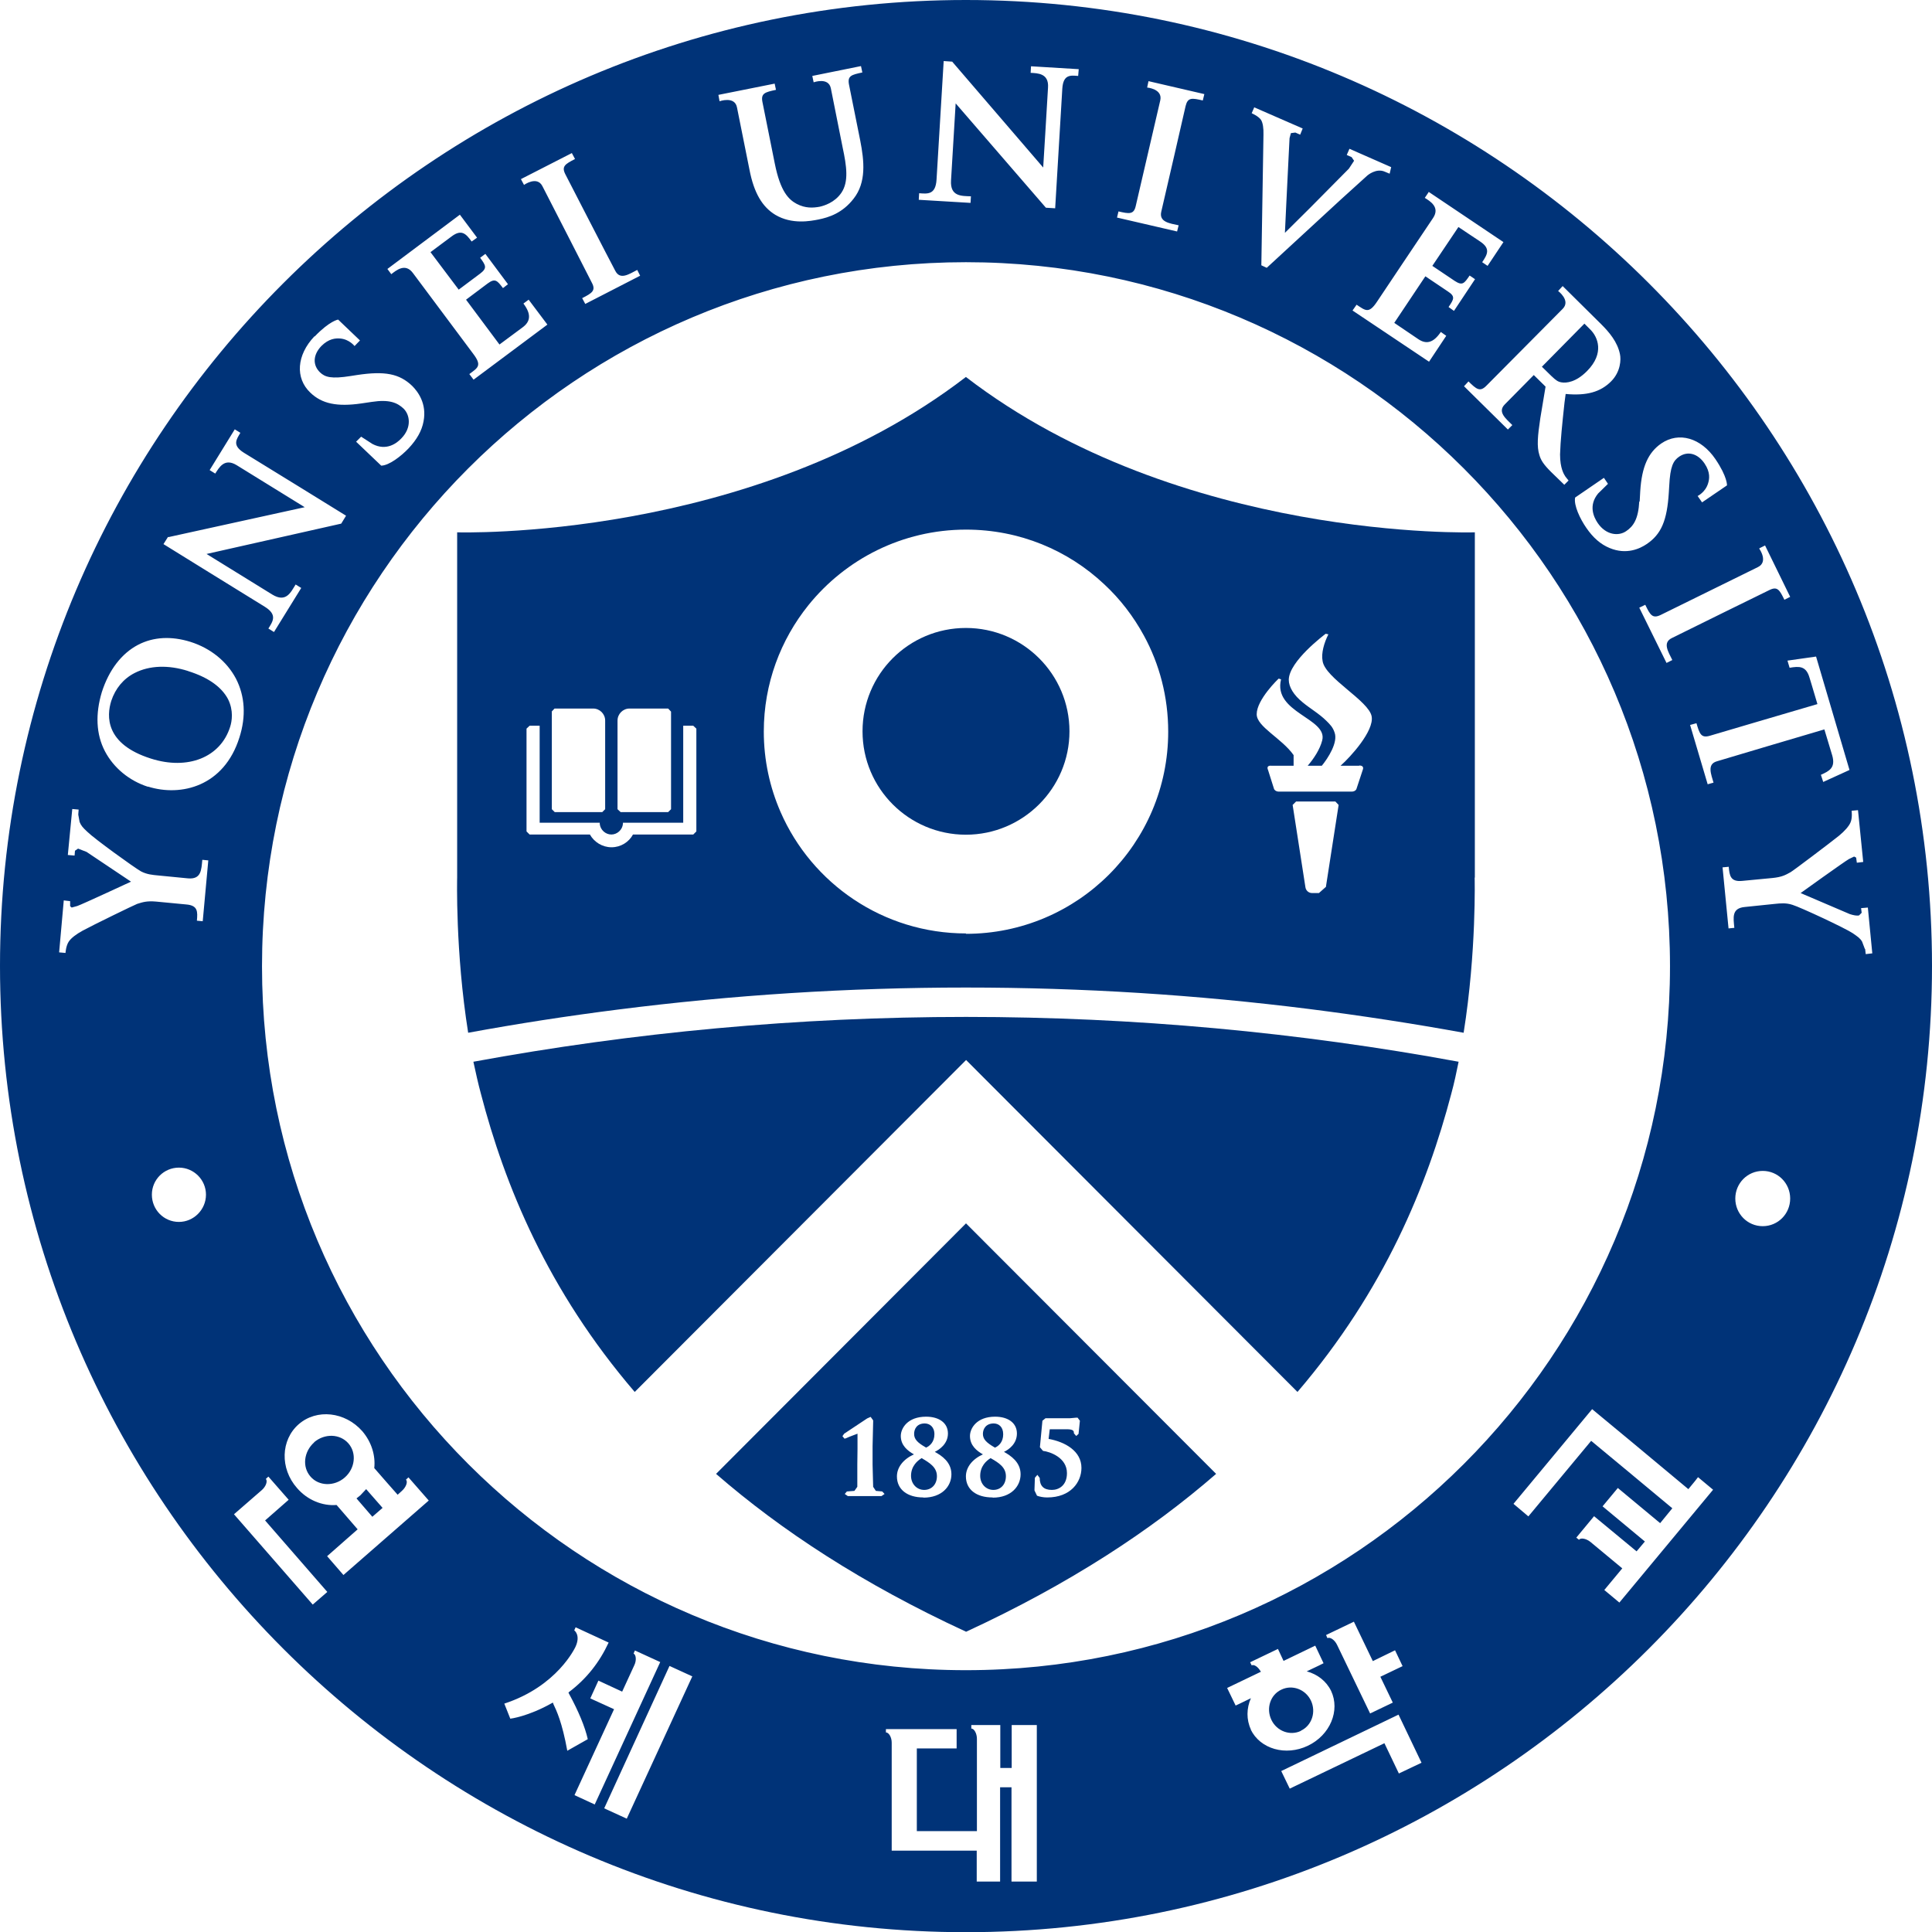
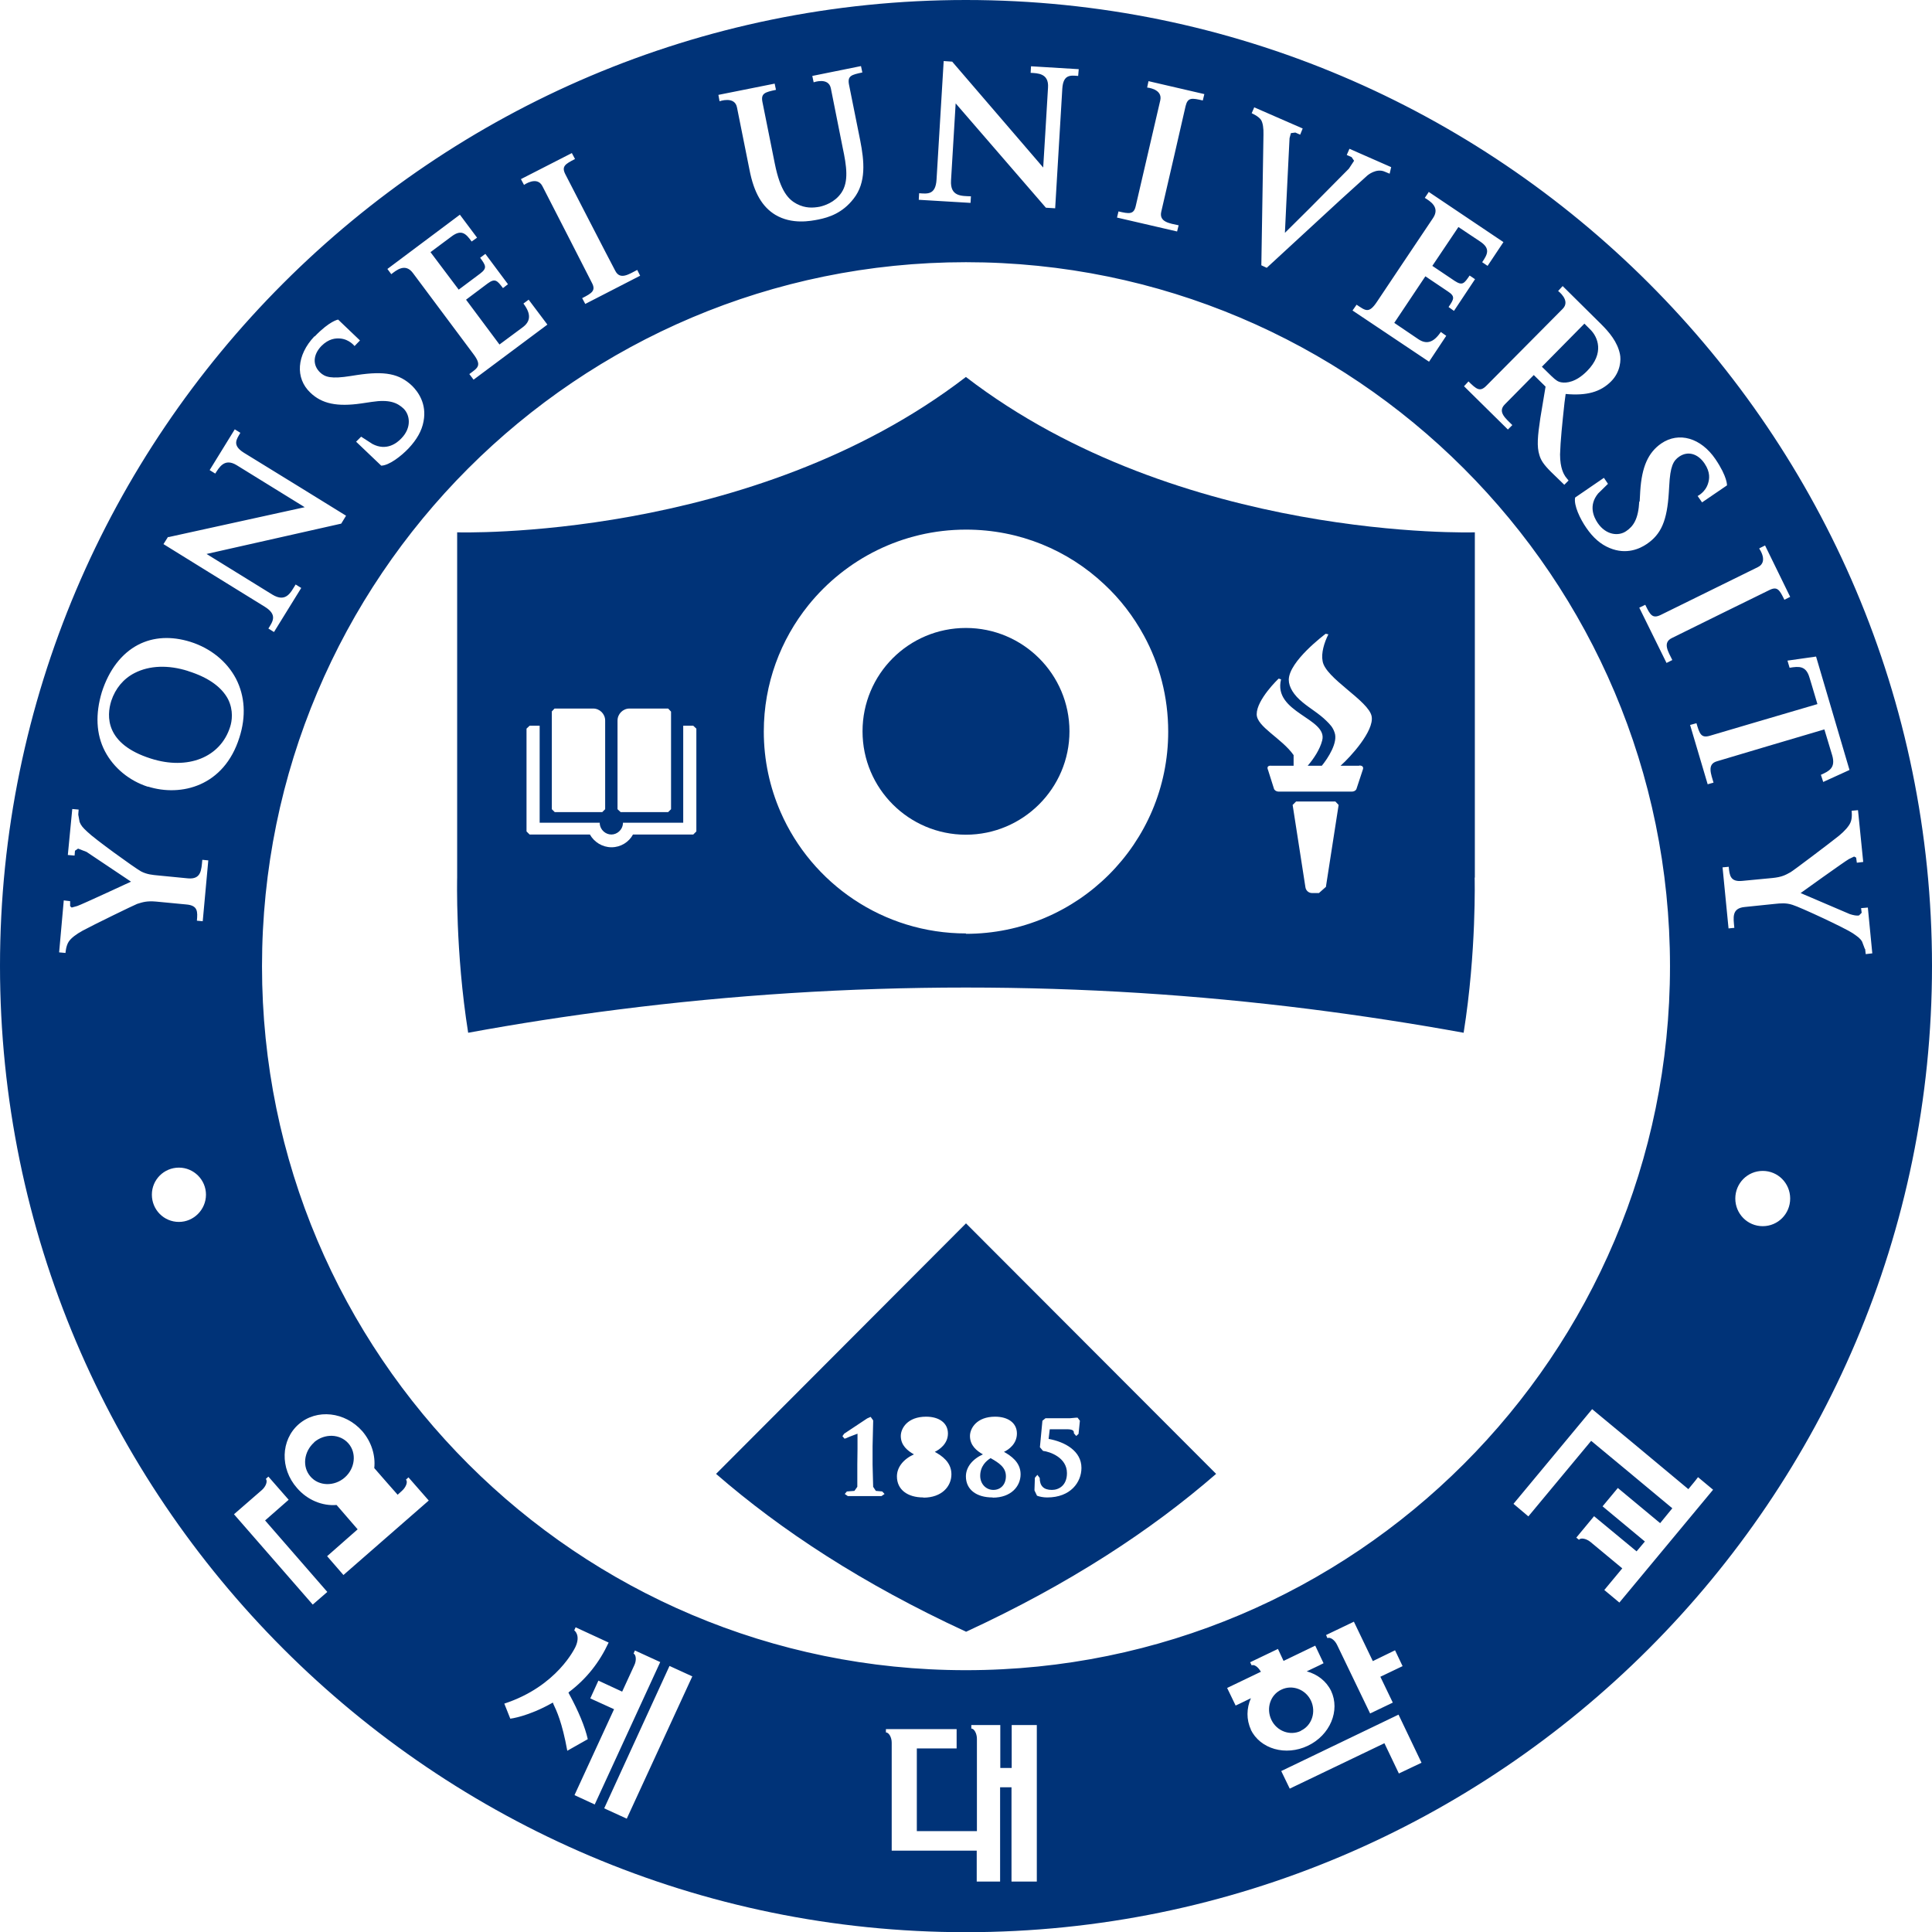
<svg xmlns="http://www.w3.org/2000/svg" id="Layer_2" data-name="Layer 2" viewBox="0 0 99.99 100">
  <defs>
    <style>
      .cls-1 {
        fill: #003378;
      }
    </style>
  </defs>
  <g id="Layer_1-2" data-name="Layer 1">
    <g>
      <g>
-         <path class="cls-1" d="M18.65,77.39l-.2.16c.37.43.82.95.82.95l.53-.46s-.48-.55-.85-.97l-.31.33Z" />
        <path class="cls-1" d="M67.33,89.57c.57-.27.79-.97.52-1.55-.28-.59-.97-.85-1.54-.57-.57.27-.79.97-.51,1.56.28.59.97.84,1.53.57Z" />
        <path class="cls-1" d="M16.26,74.65c-.54.48-.63,1.27-.19,1.77.43.5,1.23.52,1.77.05.54-.47.63-1.27.19-1.77-.44-.5-1.23-.52-1.77-.06Z" />
        <path class="cls-1" d="M9.74,34.73c-1.03-.33-2.01-.29-2.77.1-.59.3-1,.81-1.21,1.44-.25.79-.32,2.24,2.05,2.99,1.91.61,3.6-.06,4.1-1.64.09-.28.19-.84-.11-1.44-.33-.62-1.01-1.12-2.07-1.45Z" />
        <path class="cls-1" d="M49.99,0C22.43,0,0,22.43,0,49.99s22.43,50.01,49.99,50.01,50-22.43,50-50.01S77.56,0,49.99,0ZM91.05,28.38l.3-.15,1.3,2.66-.3.15c-.25-.51-.36-.71-.78-.5,0,0-4.55,2.23-5.04,2.48-.5.24-.19.71.02,1.14l-.3.15-1.41-2.86.31-.15c.25.52.37.73.79.53,0,0,4.77-2.35,5.04-2.48.55-.27.08-.94.08-.94ZM84.86,25.96l.03-.54c.08-1.26.41-2,1.09-2.47.91-.62,2.05-.29,2.8.81.63.93.6,1.36.6,1.36l-1.29.88-.23-.33s.4-.19.54-.65c.07-.22.13-.57-.18-1.03-.35-.52-.87-.66-1.31-.36-.31.21-.47.5-.52,1.52l-.02.33c-.09,1.46-.39,2.17-1.15,2.68-.34.23-1.04.57-1.92.2-.46-.19-.85-.53-1.2-1.04-.32-.46-.66-1.17-.58-1.57l1.49-1.02.21.31-.51.5c-.51.62-.23,1.22-.02,1.53.43.63,1.08.69,1.47.42.37-.25.63-.61.68-1.54ZM80.88,14.81l1.99,1.97c.41.41.84.91.97,1.55.06.27.04.91-.46,1.41-.55.55-1.26.75-2.35.65l-.06.45c-.12,1.11-.21,1.98-.23,2.68,0,.72.2,1.03.28,1.15l.16.2-.22.22-.69-.67c-.37-.37-.52-.59-.6-.87-.14-.44-.09-.99.05-1.92l.27-1.62-.61-.6-1.5,1.52c-.39.39.05.73.39,1.07l-.23.23-2.27-2.24.23-.25c.41.4.59.56.92.23,0,0,3.75-3.78,3.96-3.99.42-.43-.24-.92-.24-.92l.23-.25ZM73.94,9.93l3.87,2.6-.82,1.23-.28-.19c.27-.4.44-.7-.09-1.06-.24-.16-1.14-.76-1.14-.76l-1.35,2.01,1.16.78c.4.26.49.13.77-.28l.28.19-1.09,1.64-.28-.2c.28-.41.36-.55-.04-.81l-1.16-.78h0s-1.61,2.41-1.61,2.41c0,0,.98.66,1.24.84.4.27.77.22,1.17-.37l.28.2-.89,1.34-3.96-2.65.21-.3c.46.3.63.49,1.06-.16,0,0,2.52-3.77,2.9-4.33.37-.56-.16-.87-.43-1.04l.19-.28ZM64.9,5.55l2.52,1.1-.13.32-.25-.11-.23.03-.07.26-.05.99c-.06,1.13-.18,3.72-.19,3.91l1.3-1.29,2.01-2.03.27-.41-.13-.19-.25-.11.14-.32,2.16.95-.08.34-.24-.1c-.45-.21-.91.19-.91.19l-1.38,1.25-3.83,3.53-.28-.13.11-6.75c.01-.34-.03-.63-.13-.78-.13-.19-.48-.34-.48-.34l.13-.3ZM57.88,10.94c.56.13.8.17.9-.28,0,0,1.2-5.18,1.27-5.47.13-.59-.68-.66-.68-.66l.07-.33,2.89.67-.08.33c-.56-.13-.78-.17-.89.29,0,0-1.13,4.94-1.26,5.47-.12.53.43.6.9.7l-.08.32-3.11-.72.08-.33ZM47.56,10c.43.03.86.1.91-.7.05-.81.37-6.14.37-6.14l.44.03c.79.92,4.59,5.34,4.71,5.48,0,0,.21-3.4.25-4.14.05-.74-.54-.74-.9-.76l.02-.34,2.47.15-.03.35c-.39-.03-.77-.09-.82.65-.04.73-.37,6.2-.37,6.2l-.48-.03-4.67-5.4-.24,3.99c-.05.84.55.8,1.03.82l-.02.34-2.68-.16.02-.35ZM40.09,4.32l.07.33c-.57.12-.79.18-.7.63l.64,3.19c.29,1.45.72,1.86,1.13,2.08.46.24.85.21,1.19.15.22-.05.78-.21,1.13-.73.38-.57.27-1.36.06-2.34l-.61-3.06c-.12-.59-.89-.31-.89-.31l-.07-.33,2.52-.51.07.33c-.56.12-.78.17-.69.63l.58,2.89c.21,1.07.32,2.17-.34,3.01-.58.75-1.28.97-1.82,1.08-.41.08-1.37.27-2.23-.24-.68-.41-1.11-1.14-1.34-2.33l-.65-3.24c-.12-.59-.9-.31-.9-.31l-.06-.33,2.9-.58ZM29.6,7.93l.16.3c-.51.26-.71.38-.5.79,0,0,2.32,4.51,2.58,4.99.25.5.71.18,1.14-.04l.15.3-2.84,1.46-.16-.3c.51-.26.72-.39.5-.8,0,0-2.42-4.74-2.56-5-.28-.54-.95-.06-.95-.06l-.16-.3,2.64-1.35ZM23.8,11.11l.89,1.19-.28.2c-.29-.4-.52-.65-1.03-.27-.23.17-1.1.82-1.1.82l1.46,1.94,1.11-.83c.38-.29.29-.42,0-.82l.27-.2,1.17,1.57-.26.2c-.3-.4-.41-.52-.79-.24l-1.12.84h0s1.73,2.32,1.73,2.32c0,0,.94-.7,1.2-.89.39-.29.47-.66.04-1.23l.27-.2.97,1.29-3.82,2.85-.22-.29c.44-.33.67-.43.2-1.05,0,0-2.71-3.63-3.12-4.18-.4-.54-.87-.13-1.12.06l-.2-.27,3.74-2.8ZM16.29,17.41c.78-.81,1.21-.87,1.21-.87l1.13,1.08-.28.29s-.27-.35-.74-.39c-.24-.02-.59,0-.98.39-.43.45-.46.98-.07,1.36.26.25.58.35,1.59.19l.32-.05c1.45-.22,2.2-.07,2.86.56.29.29.77.91.59,1.84-.09.49-.35.94-.77,1.39-.39.41-1.01.89-1.42.9l-1.3-1.24.26-.26.59.38c.71.37,1.25-.03,1.5-.3.53-.55.44-1.2.11-1.53-.33-.31-.74-.49-1.65-.35l-.54.08c-1.25.18-2.04.02-2.64-.56-.79-.75-.71-1.94.21-2.91ZM8.71,27.8c1.19-.26,6.88-1.51,7.06-1.55,0,0-2.9-1.79-3.53-2.18-.63-.38-.9.13-1.1.44l-.29-.18,1.3-2.11.29.18c-.2.34-.44.64.18,1.03.63.38,5.29,3.26,5.29,3.26l-.25.41-6.97,1.57,3.4,2.1c.72.44.96-.12,1.21-.52l.29.18-1.41,2.28-.29-.18c.22-.36.49-.71-.19-1.13-.69-.42-5.24-3.24-5.24-3.24l.24-.38ZM9.26,63.24c-.78,0-1.4-.63-1.4-1.41s.63-1.4,1.4-1.4,1.4.63,1.4,1.4-.63,1.41-1.4,1.41ZM10.51,47.68l-.32-.03c.04-.46.06-.79-.55-.84-.6-.06-1.57-.15-1.57-.15-.48-.04-.68.03-.97.12-.14.05-2.3,1.1-2.83,1.39-.33.18-.59.38-.71.56-.15.22-.17.59-.17.59l-.33-.03.24-2.69.33.04v.21s0,.05,0,.05l.08.07.29-.08c.24-.08,2.78-1.26,2.78-1.26l-2.3-1.54-.44-.17-.16.11-.02.25-.35-.03.23-2.38.33.03-.02.26.07.38c.07.18.16.29.4.51.35.35,2.41,1.84,2.78,2.05.31.16.59.18.89.21,0,0,.85.08,1.54.15.69.06.69-.44.74-.96l.31.03-.29,3.17ZM7.66,40.72c-.97-.31-1.78-.98-2.23-1.84-.46-.88-.5-1.93-.16-3.06.37-1.15,1.02-2,1.88-2.45.79-.41,1.72-.46,2.71-.15,1.04.33,1.88,1.01,2.35,1.9.47.91.53,1.96.18,3.05-.79,2.52-3.01,3.08-4.73,2.54ZM16.19,83.05l-4.08-4.68,1.45-1.26c.2-.18.3-.45.2-.57l.13-.12,1.05,1.2-1.22,1.07,3.22,3.7-.76.66ZM17.78,81.52l-.85-.98,1.58-1.39s-.72-.83-1.09-1.26c-.73.06-1.51-.25-2.05-.88-.89-1.01-.84-2.49.09-3.3.93-.81,2.4-.65,3.29.36.48.56.69,1.26.62,1.91.22.26,1.21,1.38,1.21,1.38l.23-.21c.2-.18.31-.46.2-.57l.13-.12,1.05,1.2-4.41,3.85ZM28.64,88.16l-.03-.04-.04.02c-1.24.7-2.15.81-2.16.81h0l-.31-.78c2.75-.9,3.66-2.9,3.68-2.93h0c.28-.6-.04-.85-.06-.86l.07-.16,1.71.79c-.48,1.03-1.14,1.87-2.05,2.56l-.03.03.04.08c.48.88.82,1.7.96,2.33l-1.06.6c-.27-1.48-.55-2.06-.73-2.44ZM29.74,92.89l2.04-4.43-1.23-.56.42-.92,1.23.57.63-1.37c.12-.25.09-.54-.04-.6h0l.07-.16,1.31.6h0s-3.39,7.37-3.39,7.37l-1.04-.48ZM32.45,94.13l-1.18-.54,3.38-7.37,1.18.54h0l-3.39,7.36ZM53.65,97.38h-1.3v-4.88h-.59v4.88h-1.21v-1.6h-4.4v-5.59c0-.28-.15-.53-.3-.53v-.17h3.66v1h-2.06v4.28h3.11v-4.78c0-.27-.14-.53-.29-.53v-.18h1.5v2.22h.59v-2.22h1.3v8.1ZM64.74,89.51c-.24-.51-.23-1.1,0-1.62-.45.22-.76.37-.79.38l-.44-.91,1.75-.84-.03-.04c-.13-.22-.33-.35-.45-.29h0s-.08-.16-.08-.16l1.44-.69.29.62,1.64-.79.43.91s-.37.19-.87.42c.55.15,1.01.5,1.26,1.01.48,1.02-.05,2.29-1.2,2.84-1.15.55-2.47.17-2.96-.84ZM72.08,88.12l-1.17.56-1.71-3.55c-.12-.25-.35-.42-.5-.35l-.07-.16,1.44-.69.98,2.04,1.15-.56.39.82-1.15.55.64,1.33ZM72.4,91.79l-.75-1.57-4.9,2.35-.44-.91,6.07-2.92,1.19,2.49-1.18.56ZM49.99,86.44c-20.11,0-36.43-16.31-36.43-36.43S29.87,13.57,49.99,13.57s36.44,16.31,36.44,36.44-16.32,36.43-36.44,36.43ZM83.81,82.94l-.78-.65.93-1.12-1.65-1.37c-.21-.17-.5-.23-.59-.11l-.14-.11.92-1.11,2.2,1.82.43-.51-2.19-1.82.79-.95,2.19,1.82s.28-.34.63-.77c-.93-.78-4.2-3.49-4.2-3.49l-3.25,3.91-.77-.65,4.07-4.9h0c.06.04,3.94,3.27,4.98,4.14.28-.33.48-.59.5-.62l.78.65-4.85,5.84ZM88.7,40.5l-.32.09-.91-3.07.33-.09c.16.55.24.78.69.65,0,0,4.74-1.4,5.57-1.64-.31-1.03-.37-1.26-.41-1.37-.18-.62-.54-.59-1.03-.51l-.11-.37,1.48-.21,1.73,5.87-1.36.62-.12-.37c.45-.2.76-.37.59-.99-.03-.11-.1-.34-.41-1.36-.72.21-5.07,1.5-5.56,1.65-.53.15-.3.67-.17,1.13ZM91.23,63.46c-.79,0-1.42-.64-1.42-1.43s.63-1.43,1.42-1.43,1.42.64,1.42,1.43-.63,1.43-1.42,1.43ZM96.51,49.1l-.14-.37c-.1-.17-.22-.25-.48-.43-.4-.27-2.72-1.35-3.12-1.47-.33-.11-.62-.08-.91-.05,0,0-.86.09-1.55.16-.7.06-.6.55-.55,1.08l-.3.03-.31-3.16.32-.03c.04.46.09.79.7.73.6-.06,1.57-.15,1.57-.15.48-.05.66-.15.93-.3.13-.07,2.05-1.52,2.51-1.89.29-.24.51-.49.59-.68.11-.24.06-.61.06-.61l.33-.03.27,2.68-.33.04-.03-.22v-.04s-.11-.06-.11-.06l-.27.13c-.22.12-2.5,1.76-2.5,1.76l2.55,1.09c.19.06.35.09.47.07l.14-.14-.03-.24.35-.03.23,2.37-.34.04-.03-.26Z" />
-         <path class="cls-1" d="M80.28,19.45c.26.25.36.31.54.34.24.04.74,0,1.32-.59.92-.93.54-1.77.18-2.13l-.32-.32-2.2,2.23.48.47Z" />
+         <path class="cls-1" d="M80.28,19.45c.26.25.36.31.54.34.24.04.74,0,1.32-.59.92-.93.54-1.77.18-2.13l-.32-.32-2.2,2.23.48.47" />
      </g>
      <g>
        <path class="cls-1" d="M49.99,32.5c-2.96,0-5.35,2.39-5.35,5.35s2.4,5.35,5.35,5.35,5.36-2.4,5.36-5.35-2.4-5.35-5.36-5.35" />
-         <path class="cls-1" d="M24.5,54.95c.12.55.24,1.11.39,1.66,1.23,4.72,3.44,10.16,7.96,15.43l17.15-17.18,17.15,17.18c4.51-5.27,6.72-10.71,7.96-15.43.15-.55.27-1.11.38-1.66-8.25-1.52-16.78-2.32-25.49-2.32s-17.24.8-25.5,2.32" />
        <path class="cls-1" d="M76.33,45.42v-17.87s-15.24.49-26.34-8.04c-11.1,8.53-26.33,8.04-26.33,8.04v17.87s-.1,3.83.57,8.03c2.56-.47,5.14-.87,7.75-1.2,5.89-.75,11.9-1.14,18.01-1.14s11.95.38,17.76,1.11c2.69.34,5.36.75,8,1.23,0,0,0,0,0,0,0,0,0,0,0,0,.67-4.2.57-8.03.57-8.03ZM31.96,37.29c0-.34.28-.62.62-.62h2l.15.16v5.05l-.15.15h-2.46l-.16-.15v-4.59ZM28.55,36.83l.15-.16h2c.34,0,.62.28.62.62v4.59l-.15.15h-2.46l-.15-.15v-5.05ZM36.04,43.03l-.16.16h-3.12c-.21.39-.63.66-1.11.66s-.9-.27-1.12-.66h-3.12l-.16-.16v-5.32l.16-.15h.52v5.02h3.11v.06c.03.31.3.55.6.55s.57-.24.6-.55v-.06h3.12v-5.02h.52l.16.15v5.32ZM50,48.31c-4.3,0-7.99-2.59-9.6-6.28-.56-1.28-.87-2.69-.87-4.17,0-2.48.87-4.75,2.31-6.54,1.92-2.38,4.86-3.91,8.16-3.91,2.77,0,5.28,1.07,7.15,2.83.82.76,1.51,1.66,2.05,2.65.81,1.48,1.26,3.18,1.26,4.98,0,5.78-4.69,10.46-10.47,10.46ZM68.61,45.91l-.35.31h-.35c-.19,0-.33-.14-.35-.31l-.66-4.25.18-.18h2.03l.17.18-.66,4.25ZM70.35,39.62s.27-.02.18.22l-.33,1s-.05.13-.25.13h-3.76c-.19,0-.25-.13-.25-.13l-.31-.98c-.12-.27.16-.23.16-.23h1.16v-.55c-.61-.87-1.92-1.47-1.91-2.12,0-.75,1.11-1.82,1.14-1.84l.12.04c-.43,1.73,2.43,2.01,2.13,3.16-.12.47-.44.95-.75,1.31h.73c.32-.39.85-1.21.66-1.72-.09-.28-.25-.43-.42-.6-.37-.37-.86-.65-1.23-.96-.46-.37-.72-.79-.72-1.17.01-.96,1.86-2.34,1.91-2.38l.14.03c-.22.43-.38.98-.3,1.38.13.89,2.4,2.06,2.54,2.87.13.75-1.09,2.09-1.61,2.55h.96Z" />
        <g>
          <path class="cls-1" d="M51.26,75.47c-.21.13-.53.41-.53.91,0,.42.3.73.68.73s.65-.28.65-.71c0-.46-.36-.69-.8-.94Z" />
-           <path class="cls-1" d="M51.5,74.92c.2-.09.42-.3.42-.69s-.24-.56-.49-.56c-.41,0-.56.29-.56.54,0,.27.17.45.62.71Z" />
-           <path class="cls-1" d="M47.69,75.47c-.21.13-.54.41-.54.91,0,.42.3.73.68.73s.66-.28.66-.71c0-.46-.37-.69-.8-.94Z" />
-           <path class="cls-1" d="M47.93,74.92c.2-.09.43-.3.43-.69s-.25-.56-.5-.56c-.41,0-.55.29-.55.54,0,.27.16.45.62.71Z" />
          <path class="cls-1" d="M50,63.31l-12.94,12.97c3.36,2.92,7.59,5.7,12.94,8.17,5.35-2.47,9.58-5.25,12.94-8.17l-12.94-12.96ZM45.62,77.43h-.64s-.22,0-.22,0h-.88s-.16-.11-.16-.11l.11-.13.39-.03.15-.21v-1.15s.01-.82.01-.82v-.78s-.42.16-.42.16l-.16.07-.09.03-.11-.13.09-.13s1-.66,1.19-.79l.18-.08.13.18v.07l-.03,1.27v.95l.03,1.15.14.21.33.03.12.13-.16.11ZM47.79,77.5c-.83,0-1.37-.41-1.37-1.09,0-.47.33-.89.88-1.14-.32-.18-.68-.46-.68-.95,0-.4.35-1,1.31-1,.68,0,1.13.33,1.13.87s-.45.84-.68.95c.36.2.86.53.86,1.16s-.5,1.21-1.45,1.21ZM51.37,77.5c-.84,0-1.38-.41-1.38-1.09,0-.47.33-.89.88-1.14-.32-.18-.67-.46-.67-.95,0-.4.35-1,1.3-1,.68,0,1.13.33,1.13.87s-.43.84-.67.95c.35.2.86.53.86,1.16s-.5,1.21-1.44,1.21ZM54.19,77.5c-.19,0-.39-.04-.52-.09h0l-.13-.27v-.07l.02-.59.13-.15.12.16c0,.41.2.62.63.62.36,0,.78-.23.78-.87,0-.81-.89-1.11-1.24-1.15l-.16-.19.13-1.37.16-.13h1.27l.33-.03h.06s.12.16.12.16l-.07.68-.12.11-.12-.14c0-.1,0-.21-.37-.21h-.88l-.06.5c.84.15,1.7.62,1.7,1.5,0,.74-.56,1.53-1.77,1.53Z" />
        </g>
      </g>
    </g>
  </g>
</svg>